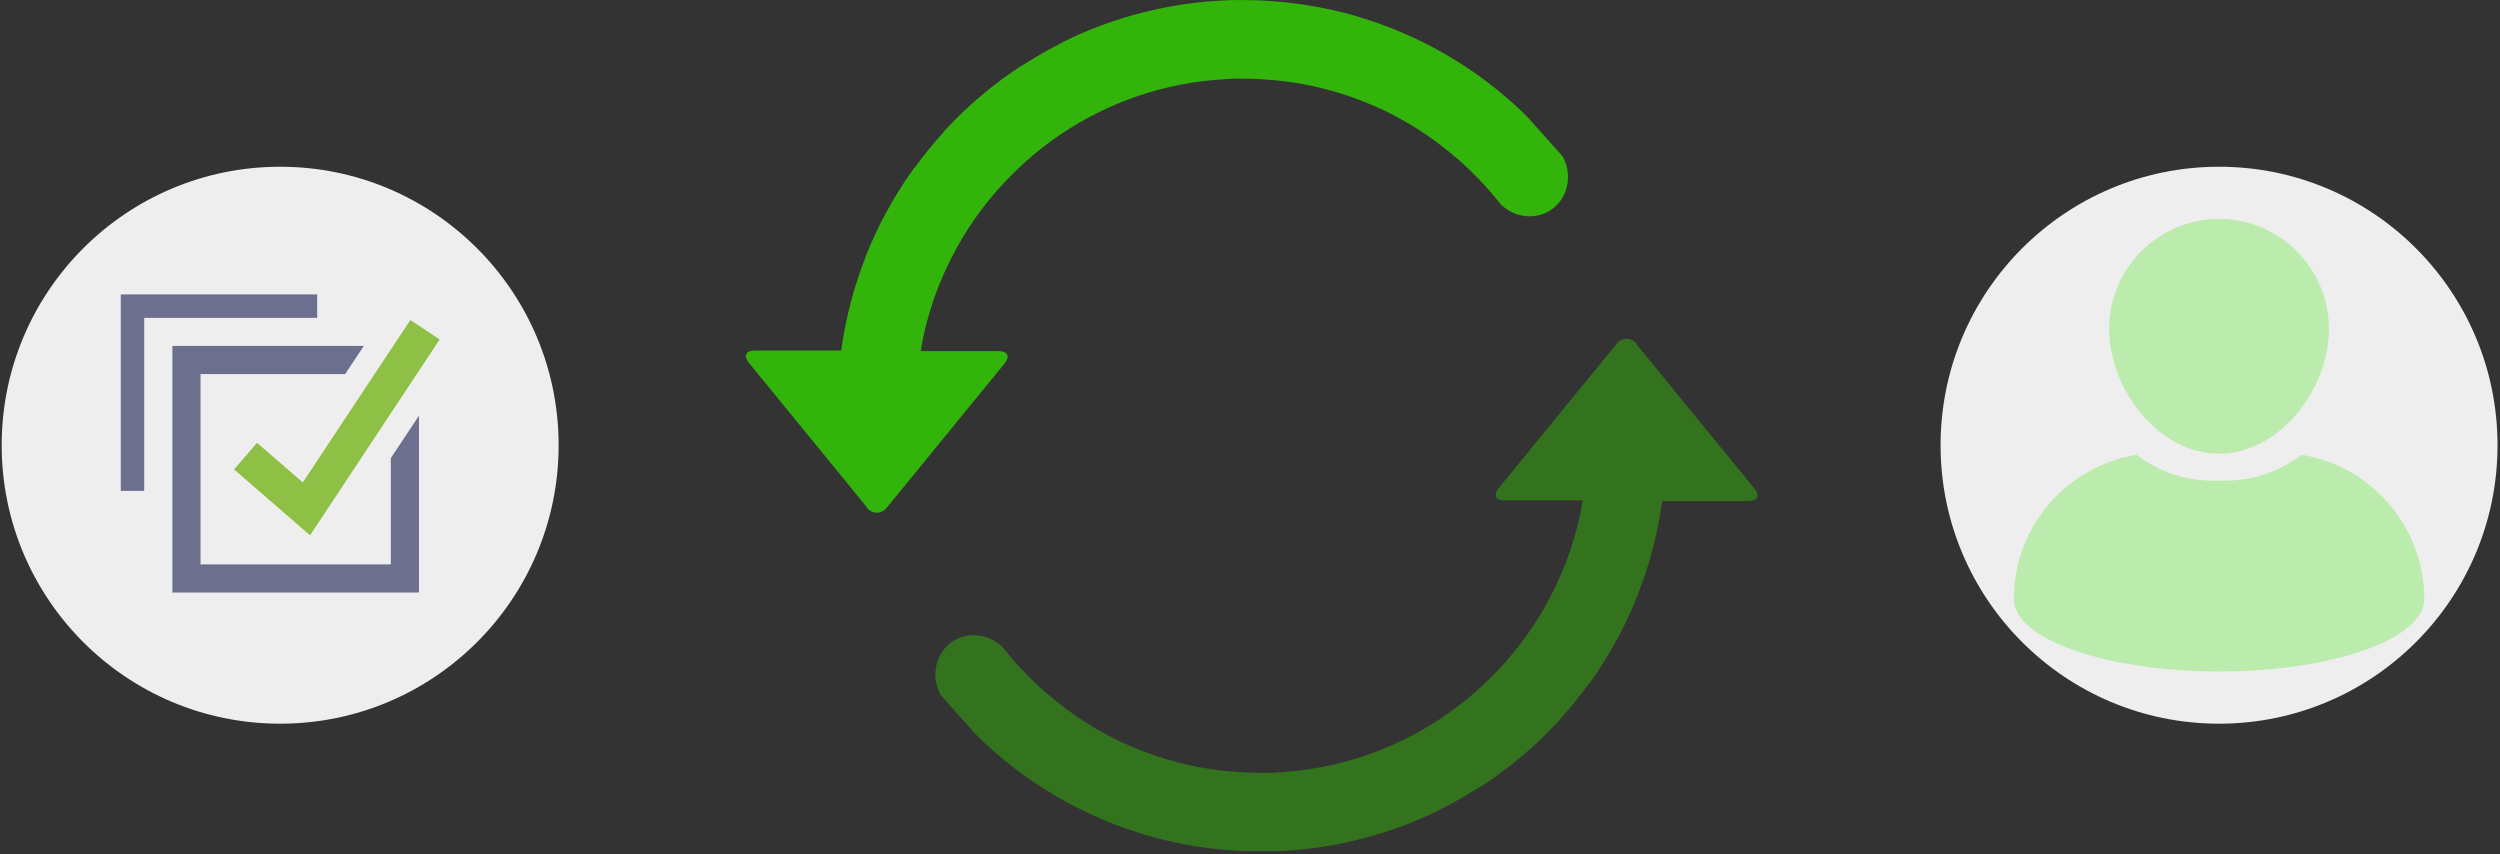
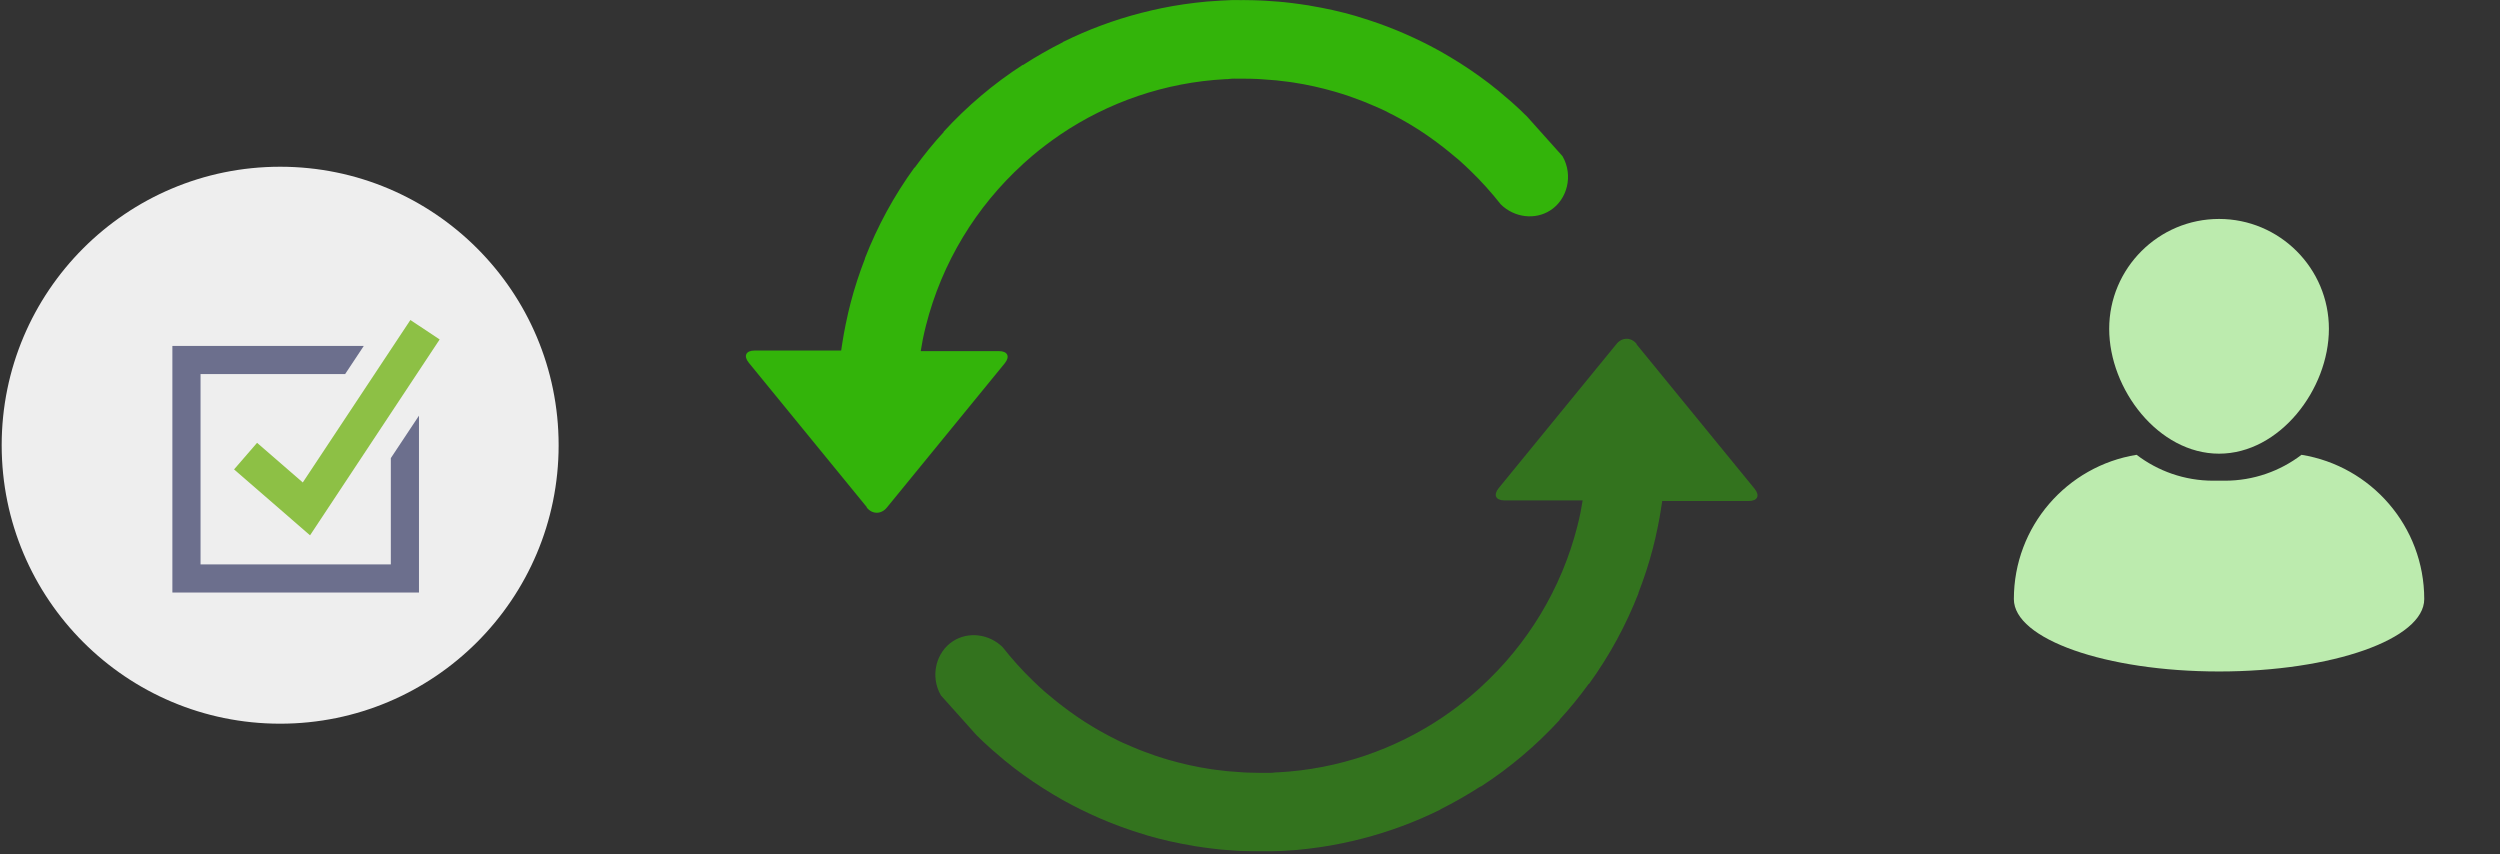
<svg xmlns="http://www.w3.org/2000/svg" width="1929" zoomAndPan="magnify" viewBox="0 0 1446.75 494.25" height="659" preserveAspectRatio="xMidYMid meet" version="1.0">
  <rect x="0" y="0" width="1446.75" height="494.25" fill="#333333" stroke="none" />
  <defs>
    <filter x="0%" y="0%" width="100%" height="100%" id="446126cf4e">
      <feColorMatrix values="0 0 0 0 1 0 0 0 0 1 0 0 0 0 1 0 0 0 1 0" color-interpolation-filters="sRGB" />
    </filter>
    <clipPath id="3ac4e3154e">
      <path d="M 539 191 L 1019 191 L 1019 492.754 L 539 492.754 Z M 539 191 " clip-rule="nonzero" />
    </clipPath>
    <mask id="c37d800ea3">
      <g filter="url(#446126cf4e)">
        <rect x="-144.675" width="1736.1" fill="#000000" y="-49.425" height="593.1" fill-opacity="0.5" />
      </g>
    </mask>
    <clipPath id="5675387756">
      <path d="M 2 5 L 479 5 L 479 301.754 L 2 301.754 Z M 2 5 " clip-rule="nonzero" />
    </clipPath>
    <clipPath id="1bf1ab9eef">
      <rect x="0" width="480" y="0" height="302" />
    </clipPath>
    <clipPath id="0b0dd8f088">
      <path d="M 0.973 96.492 L 323.281 96.492 L 323.281 418.801 L 0.973 418.801 Z M 0.973 96.492 " clip-rule="nonzero" />
    </clipPath>
    <clipPath id="9a0b87d39f">
      <path d="M 162.125 96.492 C 73.121 96.492 0.973 168.641 0.973 257.645 C 0.973 346.648 73.121 418.801 162.125 418.801 C 251.129 418.801 323.281 346.648 323.281 257.645 C 323.281 168.641 251.129 96.492 162.125 96.492 Z M 162.125 96.492 " clip-rule="nonzero" />
    </clipPath>
    <clipPath id="b614d87c14">
      <path d="M 69 170.383 L 184 170.383 L 184 285 L 69 285 Z M 69 170.383 " clip-rule="nonzero" />
    </clipPath>
    <clipPath id="ba55b89e7a">
-       <path d="M 1123.012 96.492 L 1445.32 96.492 L 1445.32 418.801 L 1123.012 418.801 Z M 1123.012 96.492 " clip-rule="nonzero" />
-     </clipPath>
+       </clipPath>
    <clipPath id="2d0c2d0be7">
      <path d="M 1284.168 96.492 C 1195.164 96.492 1123.012 168.641 1123.012 257.645 C 1123.012 346.648 1195.164 418.801 1284.168 418.801 C 1373.168 418.801 1445.32 346.648 1445.32 257.645 C 1445.32 168.641 1373.168 96.492 1284.168 96.492 Z M 1284.168 96.492 " clip-rule="nonzero" />
    </clipPath>
    <clipPath id="acf191da96">
      <path d="M 1220 126.703 L 1348 126.703 L 1348 263 L 1220 263 Z M 1220 126.703 " clip-rule="nonzero" />
    </clipPath>
    <clipPath id="67a47edbe3">
      <path d="M 1165 263 L 1403 263 L 1403 388.805 L 1165 388.805 Z M 1165 263 " clip-rule="nonzero" />
    </clipPath>
  </defs>
  <path fill="#33b40a" d="M 501.664 293.805 C 504.82 297.695 509.945 297.695 513.16 293.805 L 581.453 210.238 C 584.609 206.352 583.145 203.195 578.129 203.195 L 532.824 203.195 C 533.164 201.055 533.559 198.969 533.953 196.828 L 533.953 196.715 C 534.516 193.953 535.137 191.25 535.812 188.547 C 545.051 151.973 564.887 119.629 591.934 95.004 C 592.105 94.836 592.273 94.723 592.387 94.555 C 594.02 93.09 595.711 91.625 597.402 90.16 C 602.473 85.875 607.77 81.875 613.293 78.102 C 613.406 78.102 613.516 77.93 613.688 77.82 C 641.242 59.223 673.98 47.672 709.199 45.812 C 710.043 45.812 710.891 45.812 711.734 45.645 C 713.426 45.418 715.113 45.531 716.75 45.531 L 720.016 45.531 C 722.555 45.531 725.09 45.586 727.566 45.699 C 728.469 45.699 729.371 45.812 730.273 45.867 C 732.246 45.98 734.219 46.148 736.191 46.32 C 736.922 46.375 737.711 46.434 738.445 46.488 C 740.98 46.77 743.516 47.051 745.996 47.391 L 748.359 47.727 C 756.531 48.969 764.535 50.77 772.367 53.023 C 773.551 53.363 774.734 53.758 775.914 54.094 L 779.637 55.277 C 781.664 55.953 783.691 56.688 785.723 57.477 C 786.848 57.926 788.031 58.32 789.156 58.773 C 790.625 59.336 792.09 59.957 793.496 60.574 C 795.355 61.363 797.16 62.211 798.965 62.941 C 800.824 63.73 802.625 64.688 804.43 65.648 C 804.824 65.871 805.219 66.043 805.613 66.211 C 807.02 66.941 808.43 67.73 809.84 68.465 C 810.629 68.914 811.473 69.367 812.262 69.816 C 813.559 70.551 814.855 71.281 816.148 72.07 C 822.688 75.961 828.996 80.355 835.082 85.086 C 837.449 86.945 839.762 88.809 842.07 90.777 C 842.691 91.344 843.367 91.848 843.984 92.355 C 846.352 94.441 848.664 96.582 850.918 98.781 C 857.227 104.867 863.09 111.402 868.5 118.277 C 876.445 126.055 888.445 127.352 897.125 121.77 C 907.043 115.461 910.59 101.484 904.223 90.383 C 894.98 80.016 884.051 67.789 883.602 67.336 C 883.602 67.336 883.488 67.227 883.43 67.168 C 883.148 66.887 882.812 66.605 882.527 66.324 C 880.727 64.52 878.922 62.773 877.008 61.082 C 876.105 60.293 875.148 59.449 874.246 58.602 C 871.879 56.52 869.457 54.488 867.031 52.461 C 866.133 51.73 865.23 51.051 864.383 50.375 C 863.484 49.645 862.582 48.91 861.625 48.18 C 854.523 42.77 847.141 37.754 839.477 33.191 C 837.73 32.121 835.93 31.105 834.18 30.09 C 833.449 29.695 832.773 29.301 832.039 28.906 C 826.012 25.582 819.867 22.598 813.613 19.836 C 813.051 19.609 812.488 19.328 811.922 19.102 C 805.781 16.453 799.582 14.086 793.273 12.004 C 792.199 11.664 791.188 11.328 790.117 10.988 C 788.312 10.426 786.508 9.859 784.707 9.297 C 784.594 9.297 784.48 9.242 784.367 9.184 C 775.805 6.707 767.125 4.789 758.277 3.324 C 757.375 3.098 756.477 2.988 755.574 2.875 C 754.445 2.703 753.262 2.535 752.137 2.367 C 749.094 1.914 746.051 1.578 743.008 1.238 C 741.938 1.129 740.867 1.07 739.797 0.957 C 737.43 0.734 735.117 0.562 732.754 0.449 L 729.539 0.281 C 726.383 0.168 723.23 0.055 720.016 0.055 L 719.172 0.055 C 718.496 0.055 717.762 0.113 717.086 0.055 C 714.438 -0.055 711.848 0.055 709.199 0.227 C 708.352 0.281 707.508 0.281 706.664 0.34 C 703.902 0.508 701.141 0.676 698.379 0.902 C 689.418 1.746 680.574 2.988 671.949 4.789 C 668.289 5.523 664.625 6.422 661.02 7.324 C 660.793 7.383 660.57 7.438 660.344 7.496 C 644.789 11.496 629.633 17.129 615.152 24.285 L 615.152 24.398 C 607.207 28.398 599.484 32.797 591.992 37.641 L 591.879 37.527 C 575.031 48.402 559.648 61.422 546.066 76.242 L 546.18 76.352 C 540.148 82.891 534.57 89.82 529.332 97.035 L 529.219 96.922 C 517.383 113.207 507.75 130.957 500.48 149.609 L 500.594 149.609 C 497.379 157.891 494.562 166.398 492.309 175.078 C 491.293 178.91 490.395 182.855 489.605 186.742 C 489.547 187.078 489.434 187.418 489.379 187.758 C 488.645 191.305 488.027 194.855 487.465 198.406 C 487.406 198.914 487.352 199.363 487.238 199.871 C 487.07 200.887 486.957 201.844 486.785 202.859 L 436.637 202.859 C 431.621 202.859 430.156 206.012 433.312 209.902 L 501.605 293.469 L 501.605 293.805 Z M 501.664 293.805 " fill-opacity="1" fill-rule="nonzero" />
  <g clip-path="url(#3ac4e3154e)">
    <g mask="url(#c37d800ea3)">
      <g transform="matrix(1, 0, 0, 1, 539, 191)">
        <g clip-path="url(#1bf1ab9eef)">
          <g clip-path="url(#5675387756)">
            <path fill="#33b40a" d="M 408.051 7.969 C 404.895 4.082 399.766 4.082 396.555 7.969 L 328.258 91.535 C 325.102 95.426 326.566 98.578 331.582 98.578 L 376.887 98.578 C 376.551 100.723 376.156 102.805 375.762 104.945 L 375.762 105.059 C 375.199 107.82 374.578 110.527 373.902 113.23 C 364.66 149.801 344.824 182.145 317.777 206.77 C 317.609 206.941 317.438 207.051 317.328 207.223 C 315.691 208.688 314.004 210.152 312.312 211.617 C 307.238 215.898 301.941 219.898 296.422 223.676 C 296.309 223.73 296.195 223.844 296.027 223.957 C 268.473 242.551 235.734 254.105 200.516 255.965 C 199.668 255.965 198.824 255.965 197.977 256.133 C 196.289 256.359 194.598 256.246 192.965 256.246 L 189.695 256.246 C 187.16 256.246 184.625 256.188 182.145 256.078 C 181.242 256.078 180.34 255.965 179.441 255.906 C 177.469 255.793 175.496 255.625 173.523 255.457 C 172.789 255.398 172 255.344 171.27 255.289 C 168.734 255.004 166.199 254.723 163.719 254.387 C 162.93 254.273 162.141 254.16 161.352 254.047 C 153.18 252.809 145.18 251.004 137.348 248.75 C 136.164 248.414 134.98 248.02 133.797 247.68 L 130.078 246.496 C 128.051 245.82 126.02 245.09 123.992 244.301 C 122.863 243.848 121.68 243.453 120.555 243.004 C 119.09 242.441 117.625 241.82 116.215 241.199 C 114.355 240.41 112.555 239.566 110.75 238.832 C 108.891 238.043 107.086 237.086 105.285 236.129 C 104.891 235.902 104.496 235.734 104.102 235.566 C 102.691 234.832 101.281 234.043 99.875 233.312 C 99.086 232.859 98.238 232.41 97.449 231.957 C 96.156 231.227 94.859 230.492 93.562 229.703 C 87.027 225.816 80.715 221.422 74.629 216.688 C 72.262 214.828 69.953 212.969 67.641 210.996 C 67.023 210.434 66.348 209.926 65.727 209.418 C 63.359 207.336 61.051 205.191 58.797 202.996 C 52.484 196.91 46.625 190.371 41.215 183.5 C 33.27 175.723 21.266 174.426 12.59 180.004 C 2.672 186.316 -0.879 200.289 5.488 211.391 C 14.73 221.758 25.66 233.988 26.113 234.438 L 26.281 234.605 C 26.562 234.891 26.902 235.172 27.184 235.453 C 28.988 237.254 30.789 239.004 32.707 240.691 C 33.605 241.48 34.566 242.328 35.465 243.172 C 37.832 245.258 40.258 247.285 42.68 249.312 C 43.582 250.047 44.484 250.723 45.328 251.398 C 46.23 252.133 47.133 252.863 48.09 253.598 C 55.188 259.008 62.57 264.023 70.234 268.586 C 71.98 269.656 73.785 270.672 75.531 271.684 C 76.266 272.078 76.941 272.473 77.672 272.867 C 83.703 276.191 89.844 279.18 96.098 281.941 C 96.664 282.168 97.227 282.449 97.789 282.672 C 103.93 285.32 110.129 287.688 116.441 289.773 C 117.512 290.113 118.527 290.449 119.598 290.789 C 121.398 291.352 123.203 291.914 125.008 292.477 C 125.117 292.477 125.23 292.535 125.344 292.59 C 133.91 295.07 142.586 296.984 151.434 298.449 C 152.336 298.676 153.238 298.789 154.137 298.902 C 155.266 299.07 156.449 299.238 157.574 299.41 C 160.617 299.859 163.66 300.199 166.703 300.535 C 167.773 300.648 168.848 300.703 169.918 300.816 C 172.281 301.043 174.594 301.211 176.961 301.324 C 178.031 301.383 179.102 301.438 180.172 301.492 C 183.328 301.605 186.484 301.719 189.695 301.719 L 190.539 301.719 C 191.215 301.719 191.949 301.664 192.625 301.719 C 195.273 301.832 197.867 301.719 200.516 301.551 C 201.359 301.492 202.203 301.492 203.051 301.438 C 205.812 301.27 208.57 301.098 211.332 300.875 C 220.293 300.027 229.141 298.789 237.762 296.984 C 241.422 296.254 245.086 295.352 248.691 294.449 C 248.918 294.395 249.145 294.336 249.367 294.281 C 264.922 290.281 280.078 284.645 294.562 277.488 L 294.562 277.375 C 302.508 273.375 310.227 268.98 317.723 264.133 L 317.832 264.246 C 334.684 253.371 350.066 240.355 363.645 225.535 L 363.531 225.422 C 369.562 218.887 375.141 211.953 380.383 204.742 L 380.496 204.855 C 392.328 188.57 401.965 170.82 409.23 152.168 L 409.121 152.168 C 412.332 143.883 415.148 135.375 417.402 126.699 C 418.418 122.867 419.32 118.922 420.109 115.035 C 420.109 114.695 420.277 114.359 420.332 114.02 C 421.066 110.469 421.688 106.918 422.25 103.371 C 422.25 102.863 422.363 102.41 422.473 101.906 C 422.645 100.891 422.758 99.934 422.926 98.918 L 473.074 98.918 C 478.09 98.918 479.555 95.762 476.402 91.875 L 408.105 8.309 L 408.105 7.969 Z M 408.051 7.969 " fill-opacity="1" fill-rule="nonzero" />
          </g>
        </g>
      </g>
    </g>
  </g>
  <path fill="#33b40a" d="M 320.781 257.008 C 320.781 259.598 320.719 262.184 320.59 264.77 C 320.465 267.355 320.273 269.938 320.02 272.512 C 319.766 275.09 319.449 277.656 319.07 280.219 C 318.691 282.777 318.246 285.328 317.742 287.867 C 317.238 290.406 316.672 292.93 316.043 295.441 C 315.414 297.953 314.723 300.449 313.973 302.926 C 313.219 305.402 312.406 307.859 311.535 310.297 C 310.664 312.734 309.73 315.148 308.742 317.539 C 307.75 319.93 306.703 322.297 305.594 324.637 C 304.488 326.977 303.324 329.289 302.105 331.57 C 300.883 333.855 299.609 336.105 298.277 338.328 C 296.949 340.547 295.562 342.734 294.125 344.887 C 292.688 347.039 291.195 349.152 289.656 351.234 C 288.113 353.312 286.52 355.352 284.879 357.352 C 283.234 359.355 281.547 361.312 279.809 363.23 C 278.07 365.148 276.285 367.023 274.453 368.855 C 272.625 370.684 270.75 372.469 268.832 374.207 C 266.914 375.945 264.953 377.637 262.953 379.277 C 260.953 380.922 258.91 382.512 256.832 384.055 C 254.754 385.598 252.637 387.086 250.484 388.527 C 248.332 389.965 246.145 391.348 243.926 392.68 C 241.707 394.012 239.453 395.285 237.172 396.504 C 234.887 397.727 232.578 398.891 230.238 399.996 C 227.898 401.102 225.531 402.152 223.141 403.141 C 220.746 404.133 218.332 405.062 215.895 405.938 C 213.457 406.809 211 407.621 208.523 408.371 C 206.047 409.125 203.555 409.812 201.043 410.441 C 198.531 411.07 196.004 411.637 193.469 412.145 C 190.93 412.648 188.379 413.09 185.816 413.469 C 183.258 413.852 180.688 414.168 178.113 414.422 C 175.535 414.676 172.957 414.863 170.371 414.992 C 167.785 415.117 165.199 415.184 162.609 415.184 C 160.02 415.184 157.434 415.117 154.848 414.992 C 152.262 414.863 149.68 414.676 147.105 414.422 C 144.527 414.168 141.961 413.852 139.398 413.469 C 136.84 413.09 134.289 412.648 131.75 412.145 C 129.211 411.637 126.688 411.07 124.176 410.441 C 121.664 409.812 119.172 409.125 116.695 408.371 C 114.215 407.621 111.758 406.809 109.32 405.938 C 106.887 405.062 104.469 404.133 102.078 403.141 C 99.688 402.152 97.32 401.102 94.98 399.996 C 92.641 398.891 90.328 397.727 88.047 396.504 C 85.766 395.285 83.512 394.012 81.293 392.68 C 79.07 391.348 76.887 389.965 74.734 388.527 C 72.582 387.086 70.465 385.598 68.387 384.055 C 66.305 382.512 64.266 380.922 62.266 379.277 C 60.266 377.637 58.305 375.945 56.387 374.207 C 54.469 372.469 52.594 370.684 50.766 368.855 C 48.934 367.023 47.148 365.148 45.41 363.23 C 43.672 361.312 41.98 359.355 40.34 357.352 C 38.699 355.352 37.105 353.312 35.562 351.234 C 34.02 349.152 32.531 347.039 31.094 344.887 C 29.656 342.734 28.27 340.547 26.941 338.328 C 25.609 336.105 24.332 333.855 23.113 331.57 C 21.895 329.289 20.73 326.977 19.621 324.637 C 18.516 322.297 17.469 319.93 16.477 317.539 C 15.484 315.148 14.555 312.734 13.684 310.297 C 12.809 307.859 12 305.402 11.246 302.926 C 10.496 300.449 9.805 297.953 9.176 295.441 C 8.547 292.93 7.98 290.406 7.477 287.867 C 6.969 285.328 6.527 282.777 6.148 280.219 C 5.77 277.656 5.453 275.09 5.199 272.512 C 4.945 269.938 4.754 267.355 4.625 264.77 C 4.5 262.184 4.438 259.598 4.438 257.008 C 4.438 254.422 4.5 251.836 4.625 249.25 C 4.754 246.664 4.945 244.082 5.199 241.508 C 5.453 238.93 5.77 236.363 6.148 233.801 C 6.527 231.242 6.969 228.691 7.477 226.152 C 7.98 223.613 8.547 221.086 9.176 218.578 C 9.805 216.066 10.496 213.57 11.246 211.094 C 12 208.617 12.809 206.16 13.684 203.723 C 14.555 201.285 15.484 198.871 16.477 196.48 C 17.469 194.09 18.516 191.723 19.621 189.383 C 20.73 187.043 21.895 184.73 23.113 182.449 C 24.332 180.164 25.609 177.914 26.941 175.691 C 28.27 173.473 29.656 171.285 31.094 169.133 C 32.531 166.98 34.02 164.867 35.562 162.785 C 37.105 160.707 38.699 158.668 40.34 156.664 C 41.98 154.664 43.672 152.707 45.41 150.789 C 47.148 148.871 48.934 146.996 50.766 145.164 C 52.594 143.336 54.469 141.551 56.387 139.812 C 58.305 138.074 60.266 136.383 62.266 134.742 C 64.266 133.098 66.305 131.508 68.387 129.965 C 70.465 128.422 72.582 126.934 74.734 125.492 C 76.887 124.055 79.07 122.672 81.293 121.34 C 83.512 120.008 85.766 118.734 88.047 117.516 C 90.328 116.293 92.641 115.129 94.98 114.023 C 97.32 112.918 99.688 111.867 102.078 110.879 C 104.469 109.887 106.887 108.957 109.32 108.082 C 111.758 107.211 114.215 106.398 116.695 105.648 C 119.172 104.895 121.664 104.207 124.176 103.578 C 126.688 102.949 129.211 102.383 131.75 101.875 C 134.289 101.371 136.84 100.93 139.398 100.551 C 141.961 100.168 144.527 99.852 147.105 99.598 C 149.68 99.344 152.262 99.156 154.848 99.027 C 157.434 98.902 160.02 98.836 162.609 98.836 C 165.199 98.836 167.785 98.902 170.371 99.027 C 172.957 99.156 175.535 99.344 178.113 99.598 C 180.688 99.852 183.258 100.168 185.816 100.551 C 188.379 100.93 190.93 101.371 193.469 101.875 C 196.004 102.383 198.531 102.949 201.043 103.578 C 203.555 104.207 206.047 104.895 208.523 105.648 C 211 106.398 213.457 107.211 215.895 108.082 C 218.332 108.957 220.746 109.887 223.141 110.879 C 225.531 111.867 227.898 112.918 230.238 114.023 C 232.578 115.129 234.887 116.293 237.172 117.516 C 239.453 118.734 241.707 120.008 243.926 121.34 C 246.145 122.672 248.332 124.055 250.484 125.492 C 252.637 126.934 254.754 128.422 256.832 129.965 C 258.91 131.508 260.953 133.098 262.953 134.742 C 264.953 136.383 266.914 138.074 268.832 139.812 C 270.75 141.551 272.625 143.336 274.453 145.164 C 276.285 146.996 278.07 148.871 279.809 150.789 C 281.547 152.707 283.234 154.664 284.879 156.664 C 286.52 158.668 288.113 160.707 289.656 162.785 C 291.195 164.867 292.688 166.98 294.125 169.133 C 295.562 171.285 296.949 173.473 298.277 175.691 C 299.609 177.914 300.883 180.164 302.105 182.449 C 303.324 184.73 304.488 187.043 305.594 189.383 C 306.703 191.723 307.75 194.09 308.742 196.48 C 309.73 198.871 310.664 201.285 311.535 203.723 C 312.406 206.16 313.219 208.617 313.973 211.094 C 314.723 213.57 315.414 216.066 316.043 218.578 C 316.672 221.086 317.238 223.613 317.742 226.152 C 318.246 228.691 318.691 231.242 319.07 233.801 C 319.449 236.363 319.766 238.93 320.02 241.508 C 320.273 244.082 320.465 246.664 320.59 249.25 C 320.719 251.836 320.781 254.422 320.781 257.008 Z M 320.781 257.008 " fill-opacity="1" fill-rule="nonzero" />
  <path fill="#ffffff" d="M 98.766 327.332 C 98.766 330.152 100.285 332.801 102.766 334.152 C 105.188 335.562 108.23 335.562 110.711 334.152 L 148.973 311.836 L 148.129 141.551 L 98.09 170.852 L 98.879 327.391 L 98.766 327.391 Z M 98.766 327.332 " fill-opacity="1" fill-rule="nonzero" />
  <path fill="#ffffff" d="M 102.766 338.039 C 105.188 339.449 108.23 339.449 110.711 338.039 L 195.742 288.395 L 234.172 310.316 C 236.598 311.727 238.117 314.316 238.172 317.133 C 238.172 319.953 236.707 322.602 234.23 324.008 L 161.031 366.723 C 158.609 368.188 155.566 368.188 153.086 366.723 L 102.711 337.984 L 102.766 337.984 Z M 102.766 338.039 " fill-opacity="1" fill-rule="nonzero" />
  <path fill="#ffffff" d="M 173.879 272 L 237.555 308.289 C 239.977 309.695 241.5 312.289 241.555 315.105 L 241.273 257.066 C 241.273 254.25 239.75 251.656 237.273 250.246 L 173.598 213.848 Z M 173.879 272 " fill-opacity="1" fill-rule="nonzero" />
  <g clip-path="url(#0b0dd8f088)">
    <g clip-path="url(#9a0b87d39f)">
      <path fill="#eeeeee" d="M 0.973 96.492 L 323.281 96.492 L 323.281 418.801 L 0.973 418.801 Z M 0.973 96.492 " fill-opacity="1" fill-rule="nonzero" />
    </g>
  </g>
  <path fill="#8dc045" d="M 179.422 309.793 L 135.453 271.641 L 148.773 256.254 L 175.219 279.207 L 237.488 185.191 L 254.43 196.441 Z M 179.422 309.793 " fill-opacity="1" fill-rule="nonzero" />
  <g clip-path="url(#b614d87c14)">
-     <path fill="#6c6f8d" d="M 69.887 170.383 L 69.887 284.059 L 83.465 284.059 L 83.465 183.961 L 169.98 183.961 C 169.98 183.961 183.559 183.961 183.559 183.961 L 183.559 170.383 Z M 69.887 170.383 " fill-opacity="1" fill-rule="nonzero" />
-   </g>
+     </g>
  <path fill="#6c6f8d" d="M 99.758 200.191 L 99.758 342.898 L 242.465 342.898 L 242.465 240.539 L 226.172 265.109 L 226.172 326.605 L 116.055 326.605 L 116.055 216.484 L 199.727 216.484 L 210.523 200.191 Z M 99.758 200.191 " fill-opacity="1" fill-rule="nonzero" />
  <g clip-path="url(#ba55b89e7a)">
    <g clip-path="url(#2d0c2d0be7)">
      <path fill="#eeeeee" d="M 1123.012 96.492 L 1445.32 96.492 L 1445.32 418.801 L 1123.012 418.801 Z M 1123.012 96.492 " fill-opacity="1" fill-rule="nonzero" />
    </g>
  </g>
  <g clip-path="url(#acf191da96)">
    <path fill="#bcebae" d="M 1284.164 262.543 C 1319.223 262.543 1347.738 225.336 1347.738 190.281 C 1347.738 155.227 1319.223 126.703 1284.164 126.703 C 1249.109 126.703 1220.59 155.227 1220.59 190.281 C 1220.594 225.332 1249.109 262.543 1284.164 262.543 Z M 1284.164 262.543 " fill-opacity="1" fill-rule="nonzero" />
  </g>
  <g clip-path="url(#67a47edbe3)">
    <path fill="#bcebae" d="M 1331.891 263.195 C 1319.559 272.59 1304.176 278.18 1287.512 278.18 L 1280.82 278.18 C 1264.152 278.18 1248.766 272.586 1236.438 263.195 C 1196.172 269.703 1165.422 304.602 1165.422 346.699 C 1165.422 369.828 1218.586 388.582 1284.164 388.582 C 1349.742 388.582 1402.906 369.828 1402.906 346.699 C 1402.906 304.602 1372.156 269.703 1331.891 263.195 Z M 1331.891 263.195 " fill-opacity="1" fill-rule="nonzero" />
  </g>
</svg>